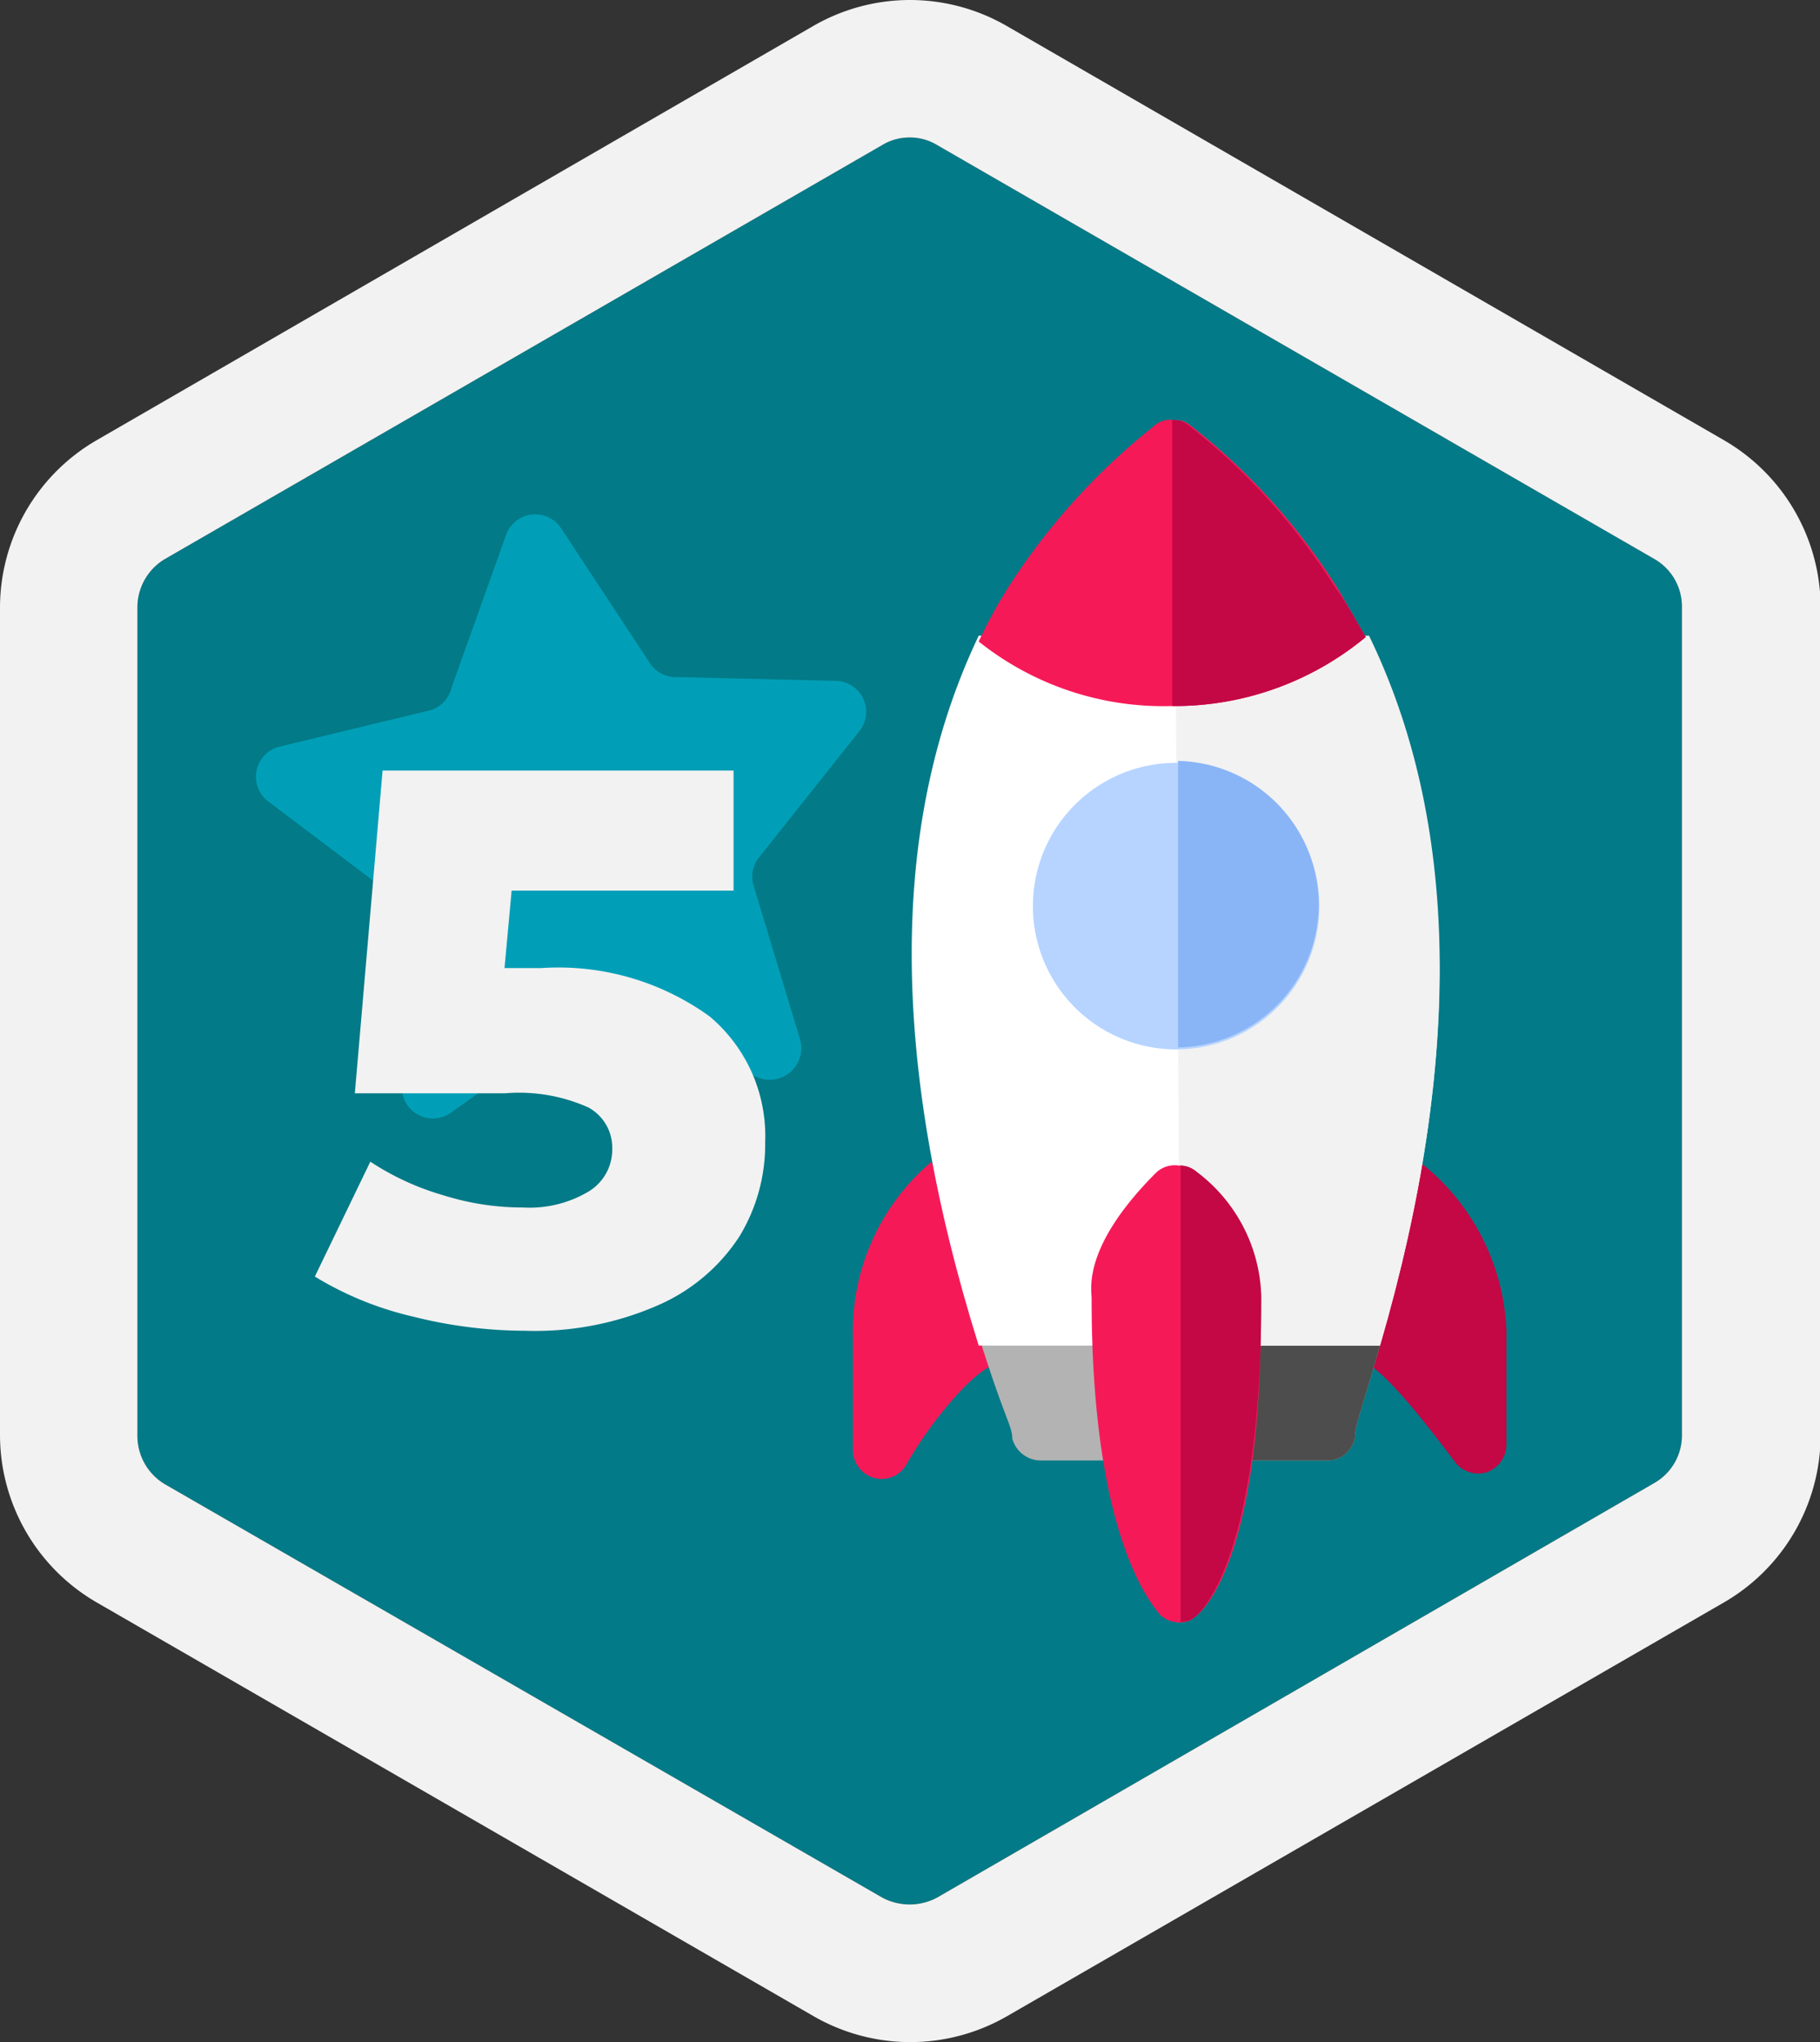
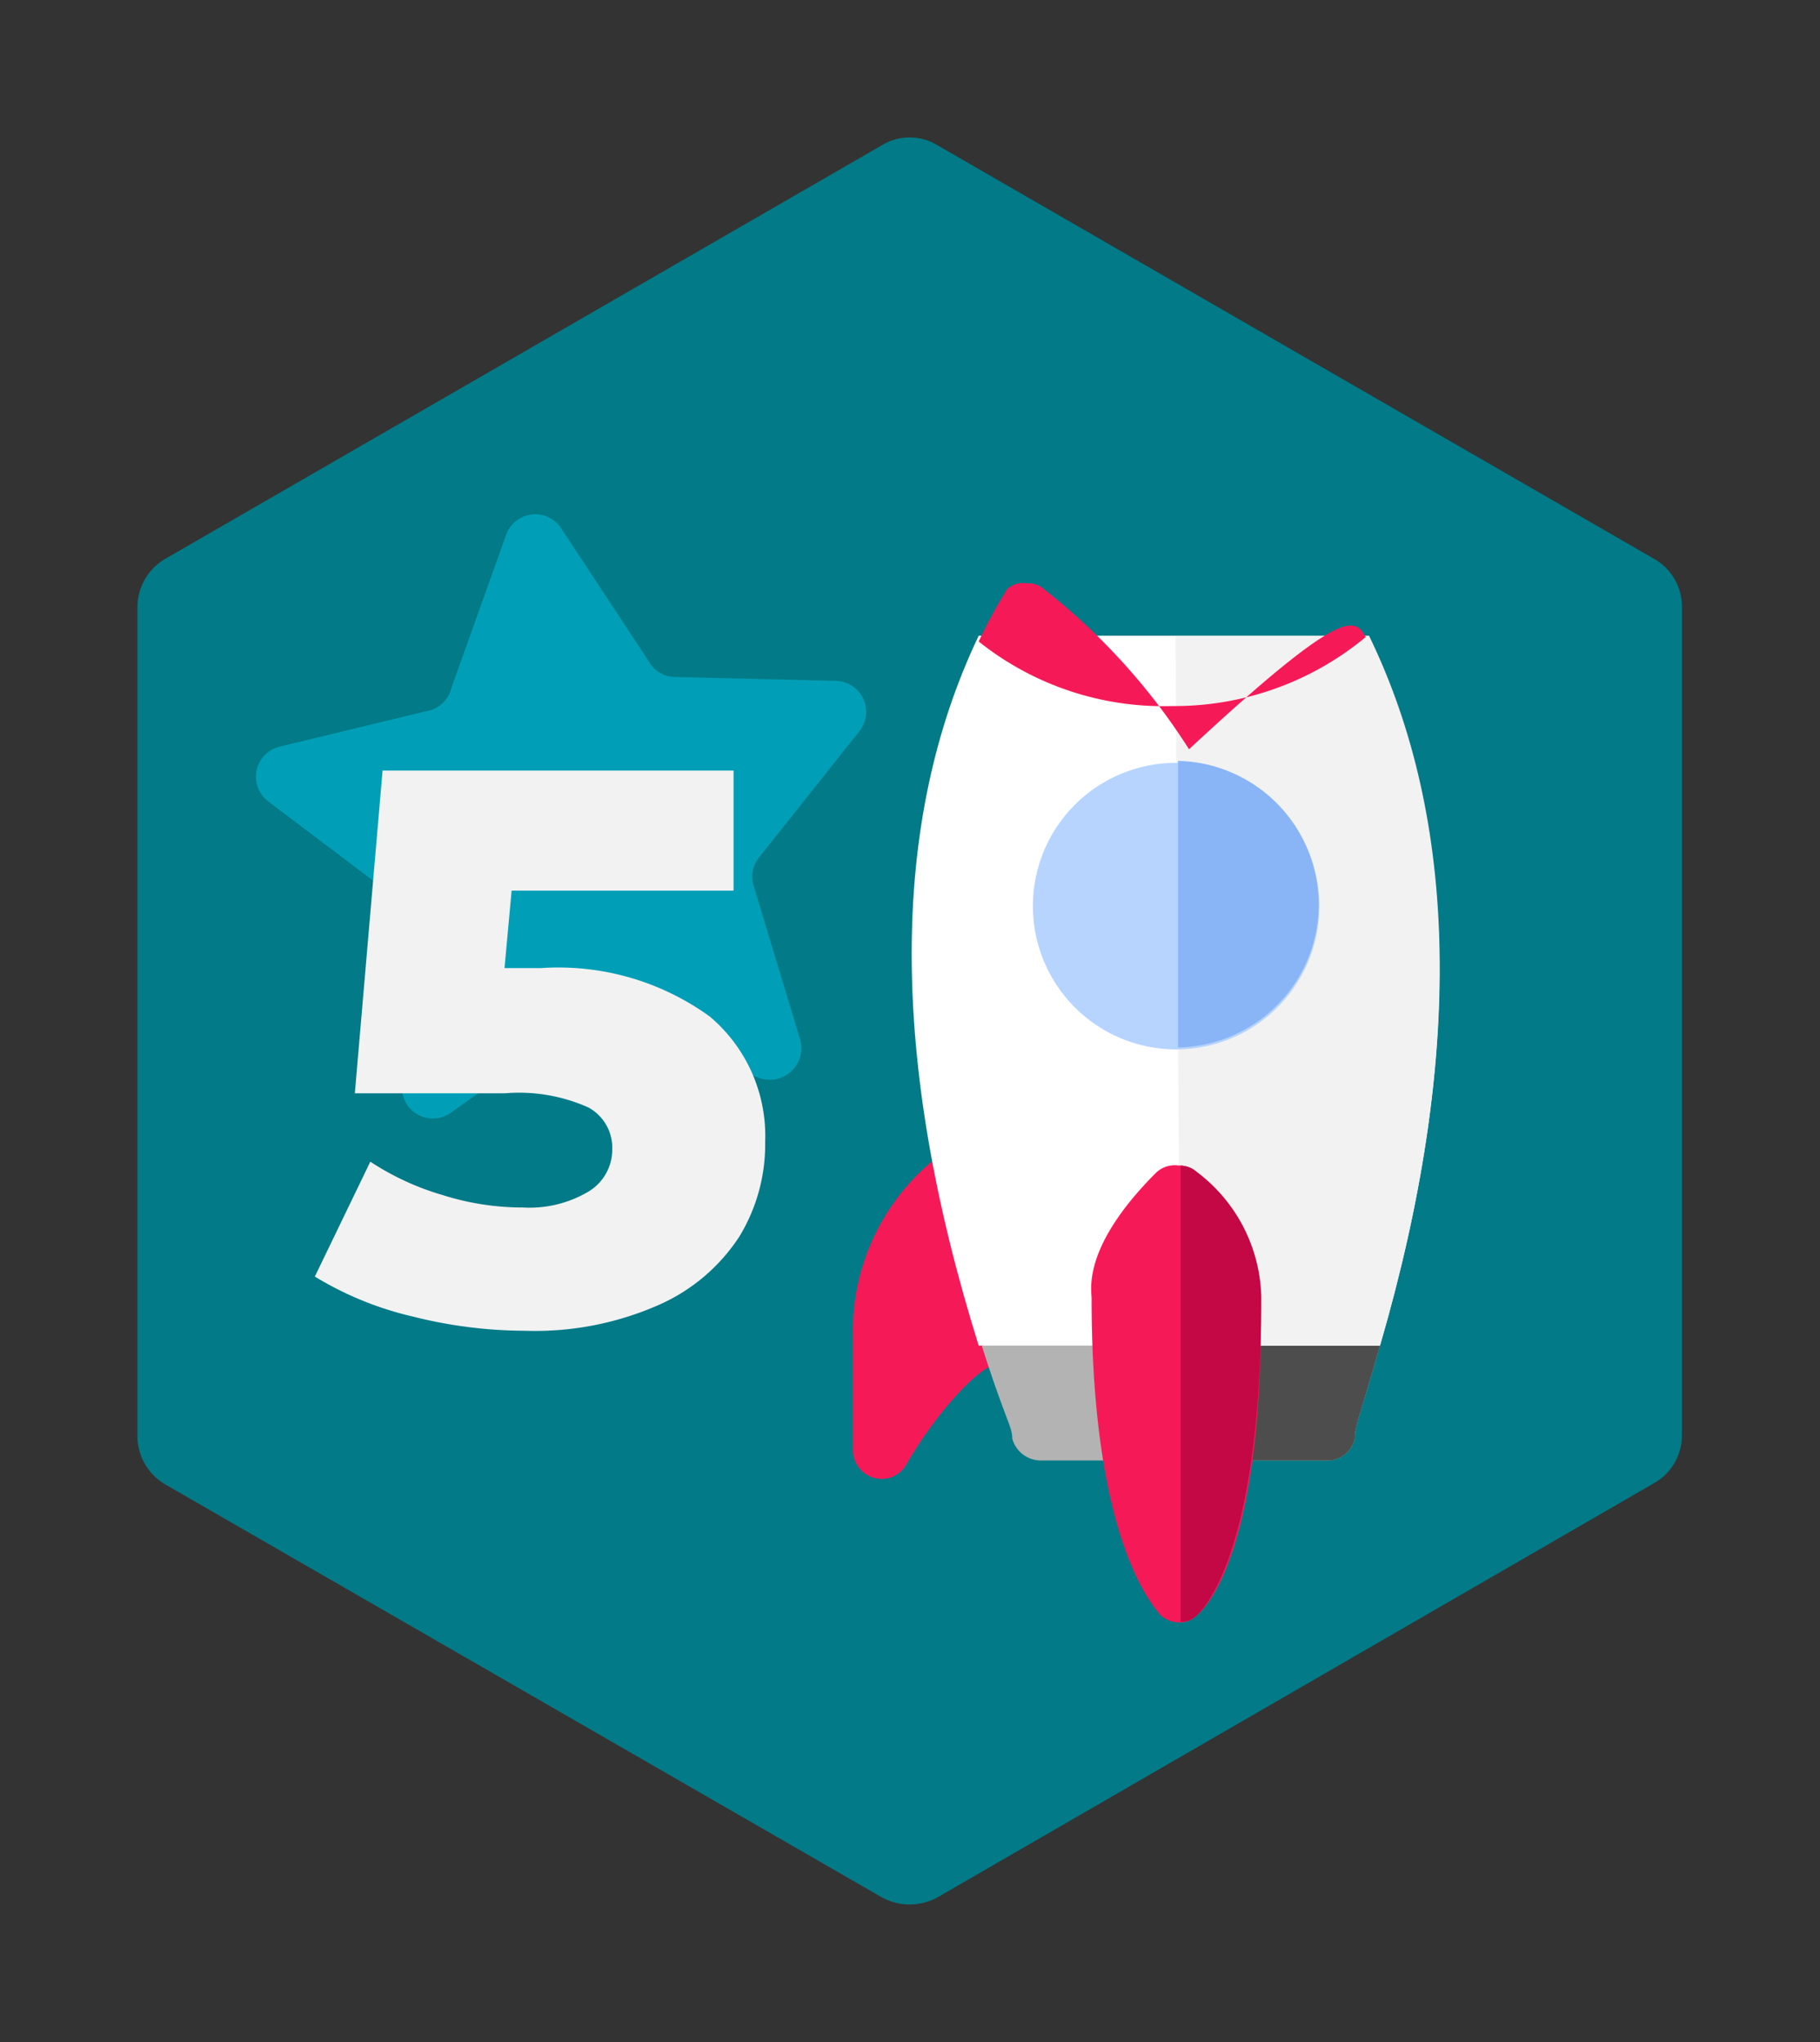
<svg xmlns="http://www.w3.org/2000/svg" id="Livello_1" data-name="Livello 1" viewBox="0 0 28.21 31.64">
  <rect x="0" y="0" width="28.21" height="31.64" fill="#333333" stroke="none" />
  <defs>
    <style>.cls-1{fill:#027a87;}.cls-2{fill:#009fb7;}.cls-3{fill:#f2f2f2;}.cls-4{fill:#f61958;}.cls-5{fill:#c40745;}.cls-6{fill:#b3b3b3;}.cls-7{fill:#4d4d4d;}.cls-8{fill:#fff;}.cls-9{fill:#b6d4ff;}.cls-10{fill:#89b5f7;}</style>
  </defs>
  <title>Tavola disegno 227</title>
  <path class="cls-1" d="M14.1,2.13a.82.82,0,0,1,.43.12L25.64,8.66a.85.85,0,0,1,.43.75V22.24a.85.85,0,0,1-.43.74L14.53,29.4a.9.9,0,0,1-.86,0L2.56,23a.87.87,0,0,1-.43-.74V9.41a.87.87,0,0,1,.43-.75L13.67,2.25a.82.82,0,0,1,.43-.12" />
  <path class="cls-2" d="M11.76,16.7l-2.33-.88a.46.46,0,0,0-.44,0l-2,1.42a.48.48,0,0,1-.76-.42l.12-2.49a.51.51,0,0,0-.19-.4l-2-1.51a.48.48,0,0,1,.17-.85L6.69,11A.49.49,0,0,0,7,10.65L7.84,8.3a.48.48,0,0,1,.86-.11l1.37,2.08a.47.47,0,0,0,.39.22l2.5.06a.48.48,0,0,1,.36.78l-1.55,1.95a.47.47,0,0,0-.09.44l.72,2.38A.49.49,0,0,1,11.76,16.7Z" />
-   <path class="cls-3" d="M14.1,2.13a.82.82,0,0,1,.43.12L25.64,8.66a.85.85,0,0,1,.43.75V22.24a.85.85,0,0,1-.43.74L14.53,29.4a.9.9,0,0,1-.86,0L2.56,23a.87.87,0,0,1-.43-.74V9.41a.87.87,0,0,1,.43-.75L13.67,2.25a.82.82,0,0,1,.43-.12M14.1,0a3,3,0,0,0-1.49.4L1.5,6.82A3,3,0,0,0,0,9.41V22.24a3,3,0,0,0,1.5,2.59l11.11,6.41a3,3,0,0,0,3,0l11.11-6.41a3,3,0,0,0,1.5-2.59V9.41a3,3,0,0,0-1.5-2.59L15.6.4A3,3,0,0,0,14.1,0Z" />
  <path class="cls-4" d="M14.44,18a3.44,3.44,0,0,0-1.22,2.7v1.77a.45.45,0,0,0,.33.43.44.44,0,0,0,.5-.21c.41-.72,1.1-1.52,1.42-1.56Z" />
-   <path class="cls-5" d="M22,18,21,21.06c.27,0,.77.55,1.55,1.59a.45.45,0,0,0,.5.16.46.46,0,0,0,.3-.43V20.61A3.49,3.49,0,0,0,22,18Z" />
  <path class="cls-6" d="M21.39,20.85C21.06,22,21,22.1,21,22.28a.43.43,0,0,1-.43.35l-4.44,0a.46.46,0,0,1-.44-.34c0-.19-.1-.27-.47-1.43L16,20l4.44,0Z" />
  <path class="cls-7" d="M21.39,20.85C21.06,22,21,22.1,21,22.28a.43.43,0,0,1-.43.35l-2.22,0,0-2.67h2.2Z" />
  <path class="cls-8" d="M21.39,20.85l-6.22,0c-1.39-4.44-1.38-8.11,0-11l3,0,3,0C22.61,12.71,22.69,16.39,21.39,20.85Z" />
  <path class="cls-3" d="M21.39,20.85l-3.1,0-.07-11,3,0C22.61,12.71,22.69,16.39,21.39,20.85Z" />
  <path class="cls-9" d="M18.23,11.82h0a2.22,2.22,0,0,0,0,4.44h0a2.22,2.22,0,0,0,0-4.44Z" />
  <path class="cls-10" d="M20.44,14a2.22,2.22,0,0,1-2.18,2.23l0-4.44A2.23,2.23,0,0,1,20.44,14Z" />
-   <path class="cls-4" d="M21.17,9.87a4.64,4.64,0,0,1-3,1.07h0a4.59,4.59,0,0,1-3-1,7.89,7.89,0,0,1,.44-.81A10.19,10.19,0,0,1,17.89,6.6a.36.36,0,0,1,.31-.09.34.34,0,0,1,.25.08,9.85,9.85,0,0,1,2.26,2.49C20.87,9.34,21,9.59,21.17,9.87Z" />
-   <path class="cls-5" d="M21.17,9.87a4.64,4.64,0,0,1-3,1.07l0-4.43a.34.34,0,0,1,.25.08,9.85,9.85,0,0,1,2.26,2.49C20.87,9.34,21,9.59,21.17,9.87Z" />
+   <path class="cls-4" d="M21.17,9.87a4.64,4.64,0,0,1-3,1.07h0a4.59,4.59,0,0,1-3-1,7.89,7.89,0,0,1,.44-.81a.36.36,0,0,1,.31-.09.34.34,0,0,1,.25.08,9.85,9.85,0,0,1,2.26,2.49C20.87,9.34,21,9.59,21.17,9.87Z" />
  <path class="cls-4" d="M18.55,18.16a.4.4,0,0,0-.28-.1.42.42,0,0,0-.35.11c-1.15,1.15-1,1.81-1,1.95,0,3.84,1,4.8,1.06,4.9a.45.45,0,0,0,.31.12s0,0,0,0a.35.35,0,0,0,.25-.1c.18-.14,1.05-1.07,1-4.93A2.49,2.49,0,0,0,18.55,18.16Z" />
  <path class="cls-5" d="M18.55,18.16a2.49,2.49,0,0,1,1,1.94c0,3.86-.85,4.79-1,4.93a.35.35,0,0,1-.25.1l0-7.07A.4.4,0,0,1,18.55,18.16Z" />
  <path class="cls-3" d="M11,15.75a2.42,2.42,0,0,1,.86,1.95,2.74,2.74,0,0,1-.4,1.46,2.87,2.87,0,0,1-1.25,1.06,4.75,4.75,0,0,1-2.07.4A7.17,7.17,0,0,1,6.4,20.4a5.14,5.14,0,0,1-1.52-.62L5.74,18a4.15,4.15,0,0,0,1.13.52,4.11,4.11,0,0,0,1.24.19,1.79,1.79,0,0,0,1-.24.76.76,0,0,0,.38-.67.71.71,0,0,0-.37-.64,2.63,2.63,0,0,0-1.29-.22H5.5l.43-5h5.44v1.86H7.93L7.82,15h.57A4,4,0,0,1,11,15.75Z" />
</svg>